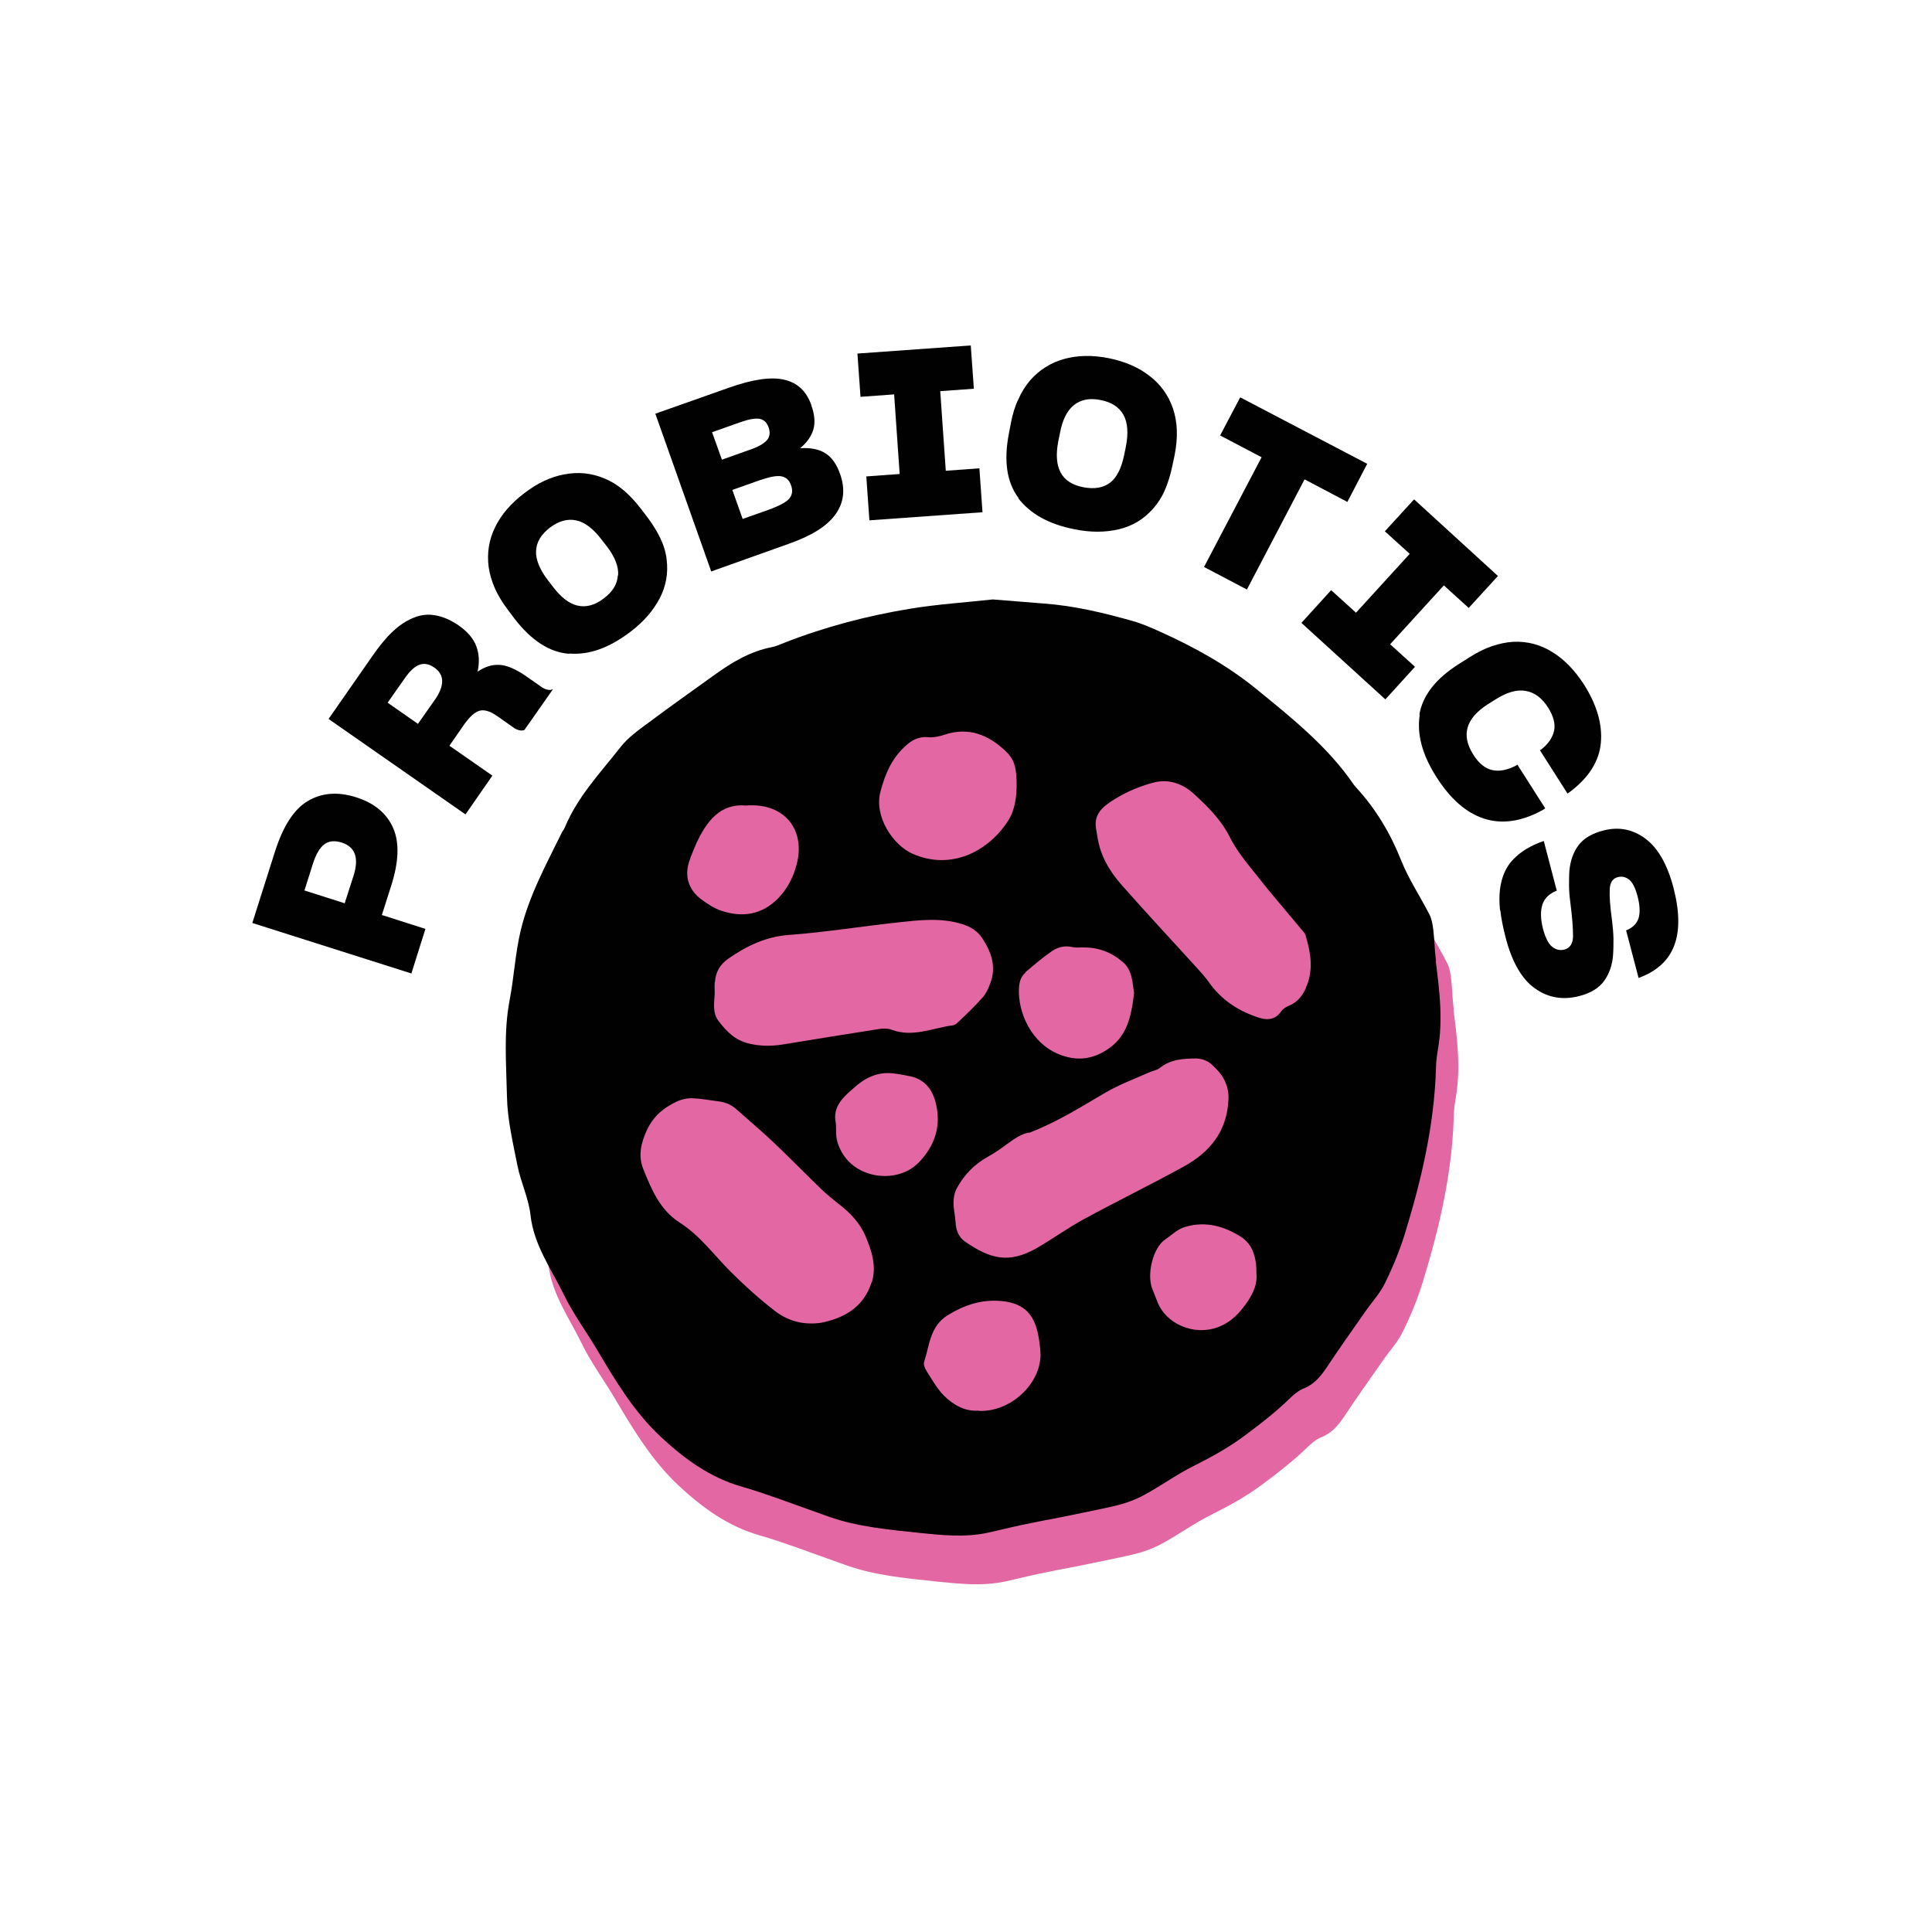
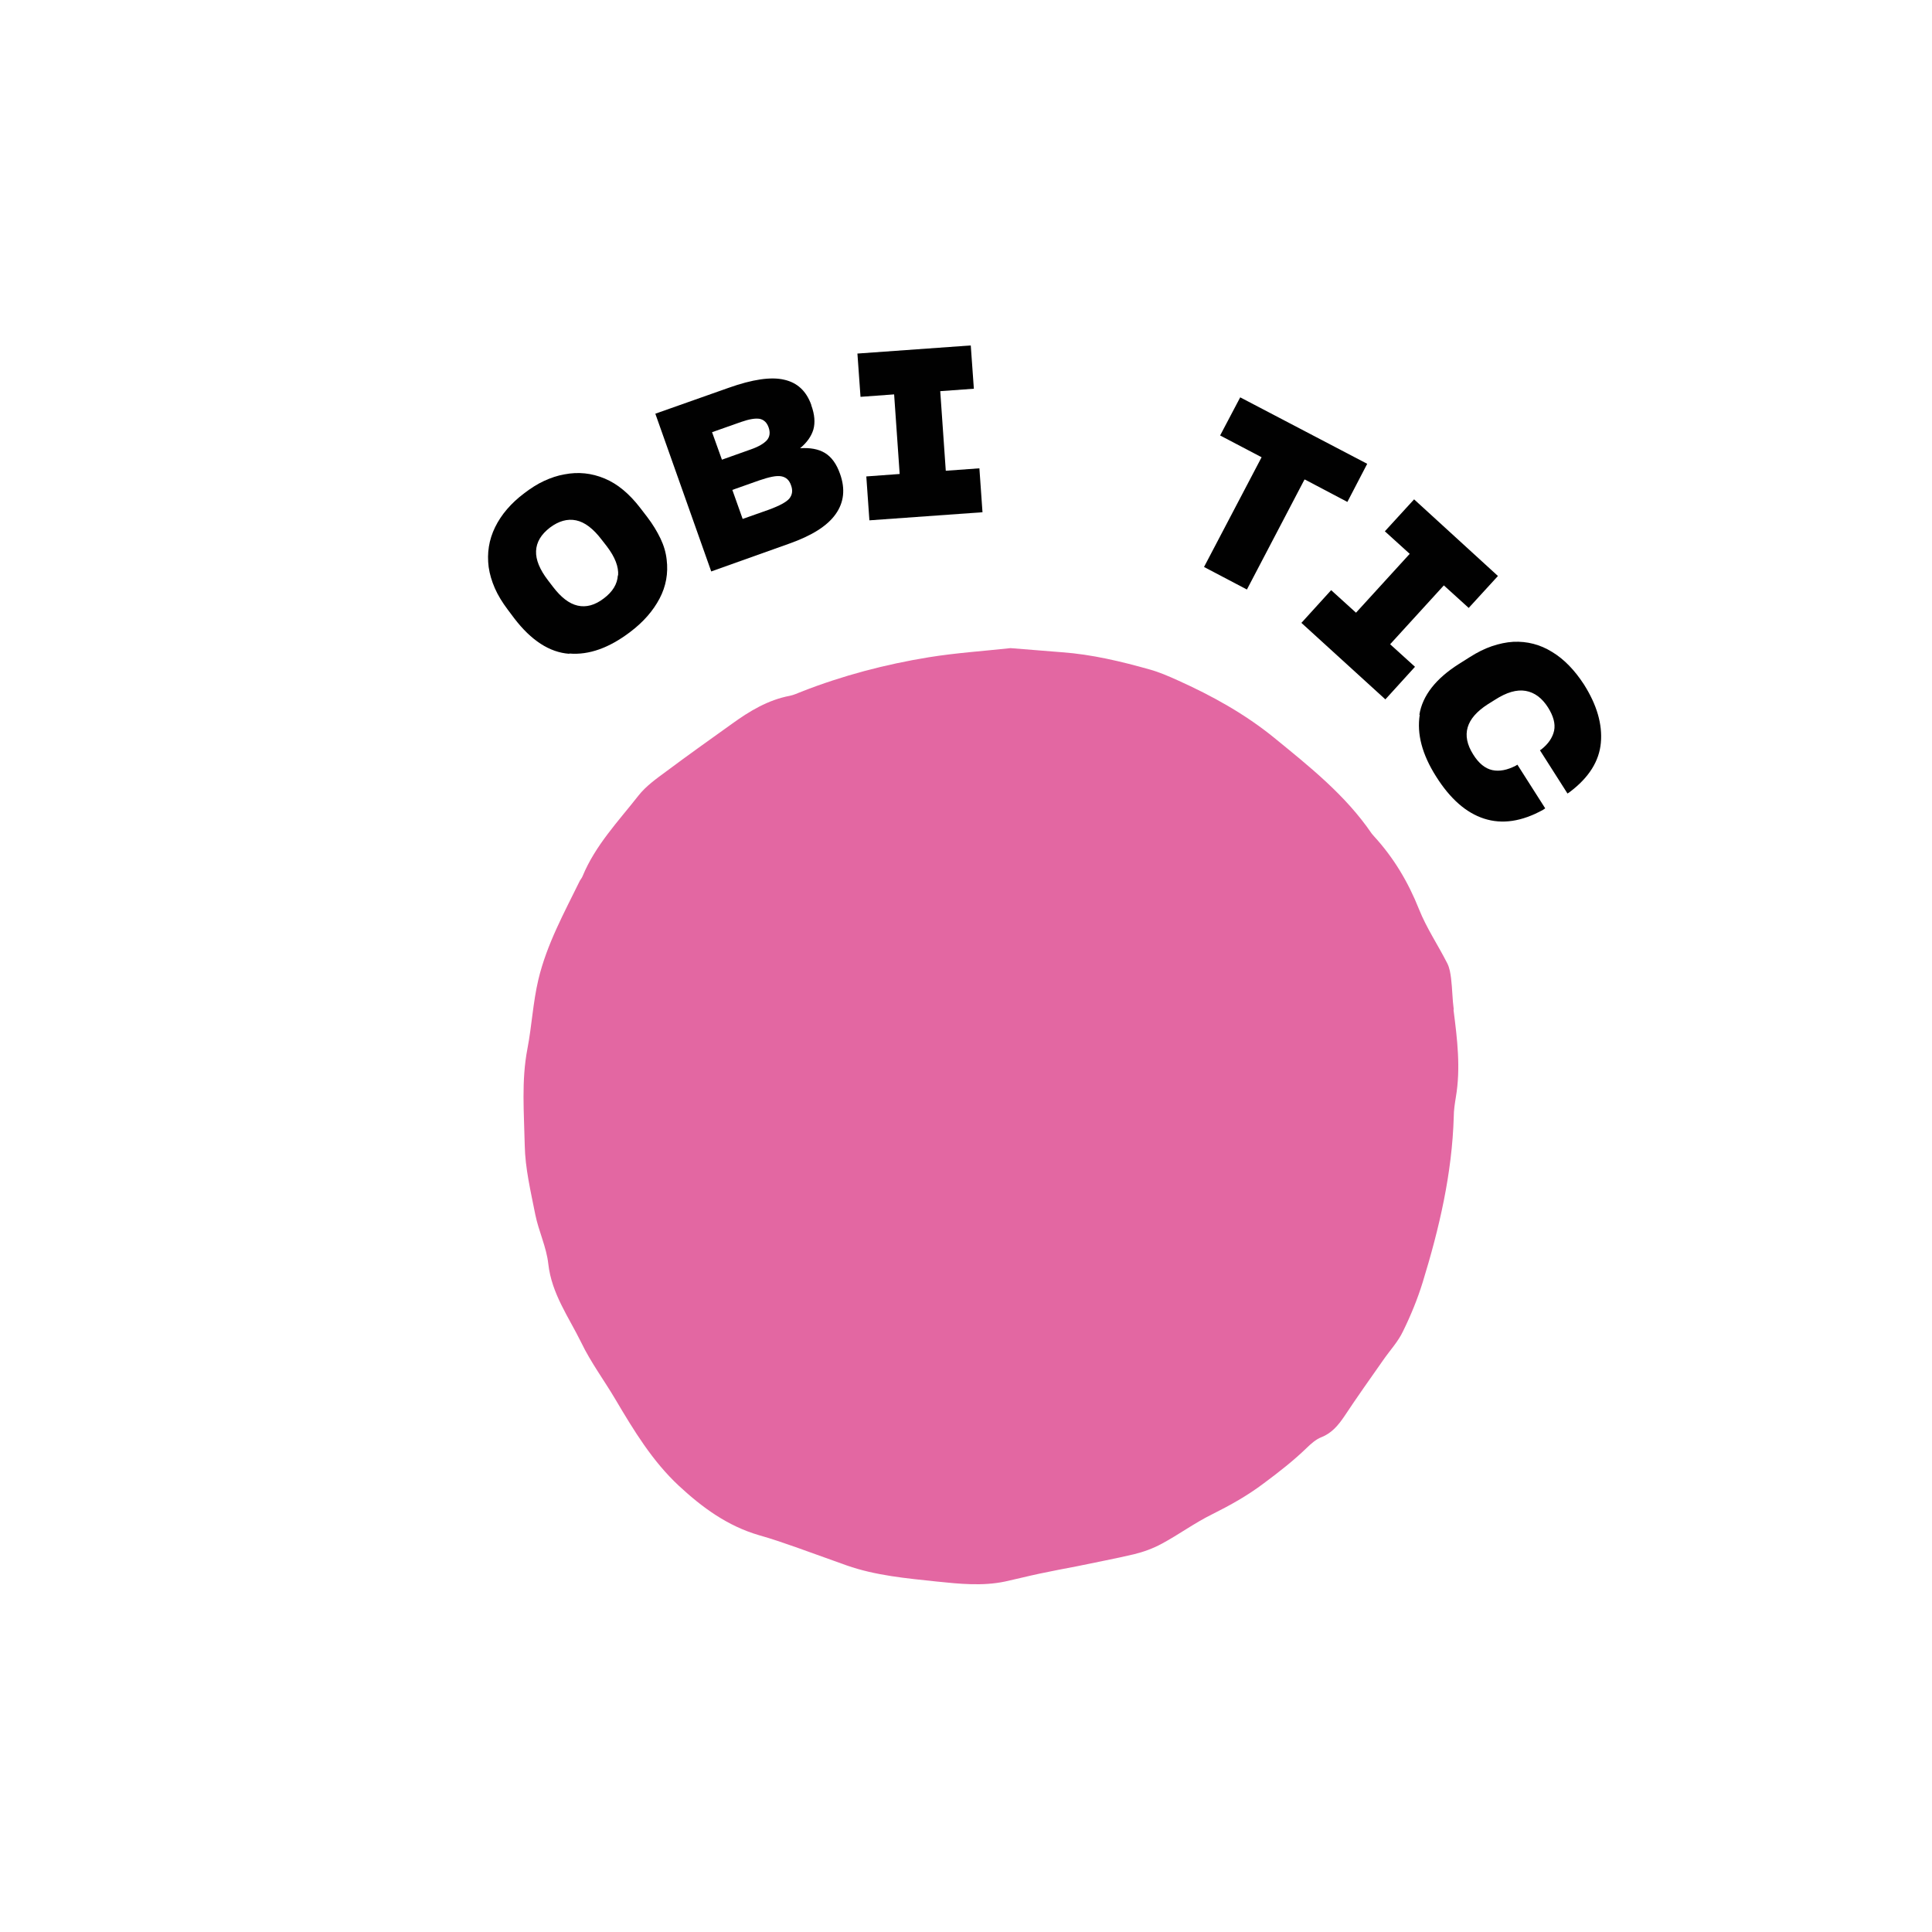
<svg xmlns="http://www.w3.org/2000/svg" viewBox="0 0 150 150" version="1.1" id="Layer_1">
  <defs>
    <style>
      .st0 {
        fill: #010101;
      }

      .st1 {
        fill: #e367a2;
      }
    </style>
  </defs>
  <path d="M112.87,78.39c-.11-.8-.11-1.62-.21-2.43-.05-.39-.11-.8-.29-1.16-.72-1.42-1.62-2.75-2.2-4.21-.84-2.11-1.96-3.99-3.49-5.66-.06-.06-.11-.14-.18-.21-2.03-2.98-4.83-5.2-7.56-7.43-2.27-1.85-4.83-3.27-7.5-4.47-.71-.32-1.42-.63-2.17-.84-2.24-.63-4.49-1.17-6.82-1.34-1.32-.1-2.64-.21-3.99-.32-2.11.23-4.25.37-6.35.71-3.38.55-6.69,1.42-9.88,2.67-.29.11-.6.26-.9.32-1.7.32-3.14,1.19-4.52,2.19-1.7,1.22-3.41,2.43-5.08,3.68-.76.56-1.58,1.14-2.16,1.88-1.56,1.99-3.35,3.86-4.34,6.26-.05.13-.14.23-.21.35-1.22,2.49-2.57,4.94-3.22,7.67-.42,1.77-.51,3.6-.85,5.37-.48,2.49-.26,5-.21,7.48.03,1.8.47,3.62.82,5.4.26,1.29.87,2.53,1.01,3.83.26,2.32,1.59,4.13,2.56,6.11.74,1.54,1.8,2.96,2.67,4.44,1.42,2.4,2.85,4.76,4.91,6.68,1.82,1.69,3.78,3.12,6.21,3.83.97.27,1.91.6,2.86.93,1.32.47,2.64.95,3.96,1.42,2.25.79,4.63,1,6.98,1.25,1.75.18,3.55.37,5.31,0,.88-.19,1.77-.42,2.67-.61.98-.21,1.96-.39,2.94-.58,1.46-.31,2.94-.58,4.41-.93.74-.18,1.48-.45,2.16-.82,1.32-.71,2.54-1.61,3.88-2.27,1.42-.71,2.77-1.46,4.05-2.43,1.17-.87,2.3-1.75,3.35-2.77.32-.31.69-.63,1.09-.79.82-.32,1.32-.93,1.79-1.62.98-1.48,2.01-2.93,3.02-4.37.51-.74,1.16-1.43,1.54-2.24.6-1.22,1.13-2.51,1.53-3.81,1.29-4.2,2.28-8.44,2.41-12.85,0-.5.08-1,.16-1.5.39-2.28.11-4.54-.18-6.8l.02-.02Z" class="st1" />
  <g>
-     <path d="M111.49,74.61c-.11-.8-.11-1.62-.21-2.43-.05-.39-.11-.8-.29-1.16-.72-1.42-1.62-2.75-2.2-4.21-.84-2.11-1.96-3.99-3.49-5.66-.06-.06-.11-.14-.18-.21-2.03-2.98-4.83-5.2-7.56-7.43-2.27-1.85-4.83-3.27-7.5-4.47-.71-.32-1.42-.63-2.17-.84-2.24-.63-4.49-1.17-6.82-1.34-1.32-.1-2.64-.21-3.99-.32-2.11.23-4.25.37-6.35.71-3.38.55-6.69,1.42-9.88,2.67-.29.11-.6.26-.9.32-1.7.32-3.14,1.19-4.52,2.19-1.7,1.22-3.41,2.43-5.08,3.68-.76.56-1.58,1.14-2.16,1.88-1.56,1.99-3.35,3.86-4.34,6.26-.05.13-.14.23-.21.35-1.22,2.49-2.57,4.94-3.22,7.67-.42,1.77-.51,3.6-.85,5.37-.48,2.49-.26,5-.21,7.48.03,1.8.47,3.62.82,5.4.26,1.29.87,2.53,1.01,3.83.26,2.32,1.59,4.13,2.56,6.11.74,1.54,1.8,2.96,2.67,4.44,1.42,2.4,2.85,4.76,4.91,6.68,1.82,1.69,3.78,3.12,6.21,3.83.97.27,1.91.6,2.86.93,1.32.47,2.64.95,3.96,1.42,2.25.79,4.63,1,6.98,1.25,1.75.18,3.55.37,5.31,0,.88-.19,1.77-.42,2.67-.61.98-.21,1.96-.39,2.94-.58,1.46-.31,2.94-.58,4.41-.93.74-.18,1.48-.45,2.16-.82,1.32-.71,2.54-1.61,3.88-2.27,1.42-.71,2.77-1.46,4.05-2.43,1.17-.87,2.3-1.75,3.35-2.77.32-.31.69-.63,1.09-.79.82-.32,1.32-.93,1.79-1.62.98-1.48,2.01-2.93,3.02-4.37.51-.74,1.16-1.43,1.54-2.24.6-1.22,1.13-2.51,1.53-3.81,1.29-4.2,2.28-8.44,2.41-12.85,0-.5.08-1,.16-1.5.39-2.28.11-4.54-.18-6.8l.02-.02ZM79.62,75.48c.66-.56,1.32-1.13,2.03-1.62.48-.34,1.05-.47,1.66-.32.27.06.58,0,.87.02,1.13,0,2.14.39,2.99,1.13.77.66.74,1.61.88,2.4-.21,1.8-.53,3.41-2.12,4.42-1.11.72-2.24.87-3.52.42-2.38-.85-3.38-3.39-3.3-5.15.02-.5.13-.95.51-1.27v-.02ZM68.37,61.42c.35-1.32.85-2.48,1.83-3.41.51-.5,1.08-.85,1.88-.77.4.03.84-.06,1.22-.19,1.88-.63,3.41-.02,4.76,1.25.71.68.88,1.27.87,2.78-.02.68-.08,1.74-.66,2.64-1.46,2.3-4.36,3.91-7.41,2.57-1.51-.66-3.04-2.9-2.49-4.87ZM55.51,76.24c.05-.77.4-1.38,1.05-1.82,1.42-.98,2.9-1.7,4.68-1.83,2.81-.21,5.61-.66,8.43-.97,1.69-.18,3.39-.4,5.07.14.66.21,1.16.53,1.54,1.11.71,1.09,1.09,2.22.6,3.49-.14.37-.31.76-.56,1.05-.6.68-1.25,1.3-1.91,1.93-.13.13-.29.26-.47.27-1.56.21-3.07.95-4.71.34-.29-.11-.66-.11-.97-.06-2.51.39-5.02.8-7.53,1.21-.87.13-1.72.13-2.59-.08-1.08-.26-1.75-.95-2.38-1.79-.43-.6-.32-1.24-.27-2.09,0-.16-.02-.53,0-.88l.03-.02ZM53.58,66.65c.16-.4.32-.8.5-1.21.8-1.7,1.85-3.07,3.83-2.9,2.98-.24,4.66,1.87,3.94,4.58-.27,1.01-.71,1.87-1.43,2.62-1.27,1.29-2.77,1.51-4.39.98-.58-.19-1.11-.55-1.59-.9-1.06-.79-1.35-1.96-.84-3.18h-.02ZM67.67,99.56c-.61,1.91-2.09,2.77-3.92,3.14-1.35.19-2.54-.11-3.6-.93-1.21-.93-2.33-1.95-3.41-3.02-1.3-1.3-2.38-2.81-3.97-3.83-1.53-.97-2.2-2.59-2.83-4.17-.4-1-.19-1.99.29-3.02.51-1.09,1.3-1.72,2.28-2.19.37-.18.84-.29,1.25-.27.68.02,1.37.16,2.04.24.51.06.98.26,1.37.61.92.82,1.87,1.62,2.77,2.46,1.29,1.22,2.53,2.49,3.81,3.73.42.4.87.77,1.32,1.13.92.69,1.7,1.51,2.14,2.56.47,1.13.87,2.32.47,3.59v-.02ZM71.28,90.3c-1.69,1.72-5.42,1.27-6.27-1.66-.13-.43-.08-.93-.11-1.4-.31-1.37.64-2.11,1.48-2.85.8-.71,1.74-1.17,2.88-1.06.47.05.93.13,1.4.23,1.06.23,1.67.92,1.96,1.95.51,1.87-.03,3.46-1.32,4.78l-.02.02ZM75.96,109.52c-1.01.08-1.91-.42-2.65-1.14-.55-.55-.95-1.27-1.37-1.93-.13-.21-.26-.51-.19-.71.42-1.3.45-2.78,1.85-3.64,1.29-.79,2.61-1.22,4.12-1.09,1.59.14,2.46.85,2.83,2.38.13.53.19,1.08.23,1.61.13,2.35-2.28,4.65-4.78,4.54l-.03-.02ZM84.18,94.64c-1.27.69-2.44,1.54-3.7,2.27-2.16,1.22-3.59.84-5.55-.51-.5-.34-.71-.88-.74-1.51-.03-.5-.16-1.01-.16-1.51,0-.39.08-.8.26-1.13.56-1.03,1.37-1.87,2.41-2.44.32-.18.63-.37.93-.58.8-.56,1.54-1.22,2.33-1.3,2.24-.87,4.02-2.03,5.87-3.1,1.09-.64,2.3-1.08,3.44-1.59.26-.11.58-.16.8-.34.82-.66,1.82-.71,2.78-.72.37,0,.82.14,1.11.37.85.71,1.46,1.56,1.42,2.78-.1,2.49-1.43,4.13-3.51,5.26-2.54,1.4-5.15,2.67-7.69,4.05l-.02.02ZM96.87,101.04c-.6.88-1.27,1.62-2.33,2.01-1.88.68-4.05-.27-4.7-2.03-.13-.34-.27-.66-.4-1.01-.4-1.14.08-3.14,1.03-3.78.5-.34.93-.79,1.54-.97,1.58-.48,3.02-.06,4.33.76.95.61,1.22,1.66,1.21,2.86.08.76-.23,1.48-.68,2.16ZM101.4,76.69c-.26.58-.61,1.06-1.21,1.34-.26.11-.56.26-.71.48-.53.79-1.29.68-1.96.43-1.46-.51-2.72-1.35-3.64-2.65-.31-.45-.69-.85-1.05-1.25-1.9-2.09-3.84-4.17-5.71-6.29-.82-.93-1.5-1.96-1.8-3.2-.1-.42-.16-.85-.23-1.27-.18-1.21.72-1.77,1.48-2.25.9-.56,1.95-1,2.99-1.27,1.16-.31,2.27.08,3.14.88,1.06.98,2.09,1.98,2.77,3.33.56,1.13,1.4,2.11,2.19,3.1,1.09,1.4,2.27,2.73,3.39,4.1.11.14.26.27.31.43.4,1.34.64,2.69.05,4.04l-.02.05Z" class="st0" />
    <g>
-       <path d="M29.65,71.04l3.38,1.08-1.09,3.46-12.35-3.92,1.77-5.58c.63-1.95,1.46-3.25,2.54-3.89,1.08-.64,2.33-.74,3.75-.29,1.42.45,2.38,1.25,2.88,2.4s.43,2.65-.18,4.54l-.71,2.22h.02ZM23.62,69.13l3.14,1,.68-2.11c.23-.71.26-1.27.11-1.7s-.48-.72-1-.9c-.56-.18-1.03-.13-1.38.14-.35.27-.64.77-.87,1.48l-.66,2.09h-.02Z" class="st0" />
-       <path d="M34.88,57.89l3.35,2.33-2.09,3.01-10.63-7.41,3.44-4.94c.4-.58.79-1.06,1.17-1.48.39-.4.76-.74,1.13-.98.76-.5,1.48-.74,2.19-.69.71.05,1.43.32,2.16.82.69.48,1.16,1.03,1.38,1.62s.26,1.25.1,1.98c.56-.39,1.13-.56,1.7-.53s1.24.32,1.98.82l1.29.9c.16.11.31.18.47.21s.29.02.42-.05l-2.22,3.17c-.13.06-.27.06-.43.02-.16-.05-.31-.11-.43-.21l-1.24-.87c-.55-.39-1.01-.53-1.38-.43s-.76.45-1.19,1.05l-1.14,1.64v.03ZM30.1,54.56l2.35,1.64,1.32-1.88c.37-.53.55-1,.56-1.42,0-.42-.19-.77-.58-1.05l-.05-.03c-.39-.27-.76-.34-1.13-.21-.37.13-.74.48-1.13,1.03l-1.34,1.91h-.02Z" class="st0" />
      <path d="M44.19,50.76c-1.53-.11-2.96-1.05-4.26-2.75l-.51-.68c-.42-.56-.76-1.11-1-1.66s-.4-1.09-.48-1.64c-.14-1.09.02-2.12.5-3.1.48-.98,1.24-1.87,2.27-2.64.51-.39,1.01-.71,1.53-.95s1.05-.42,1.58-.51c1.08-.21,2.11-.1,3.12.32,1.01.42,1.93,1.19,2.78,2.3l.53.69c.43.56.77,1.13,1.03,1.67s.42,1.09.48,1.64c.13,1.06-.05,2.07-.55,3.02-.5.95-1.25,1.82-2.3,2.61-1.61,1.22-3.18,1.79-4.71,1.66v.02ZM47.99,44.68c.05-.68-.24-1.43-.88-2.27l-.39-.5c-.66-.87-1.32-1.37-1.99-1.51s-1.35.05-2.03.56c-.69.53-1.05,1.13-1.08,1.82-.03.68.29,1.45.93,2.28l.39.51c.63.82,1.25,1.3,1.91,1.45s1.34-.03,2.03-.56c.68-.51,1.05-1.11,1.09-1.79h.02Z" class="st0" />
      <path d="M55.21,44.34l-4.33-12.22,5.69-2.01c1.85-.66,3.3-.87,4.31-.63,1.03.23,1.72.88,2.11,1.96v.03c.26.71.31,1.34.16,1.88-.16.53-.5,1.01-1.03,1.45.77-.05,1.42.06,1.93.37.51.31.9.85,1.17,1.62.42,1.17.31,2.22-.35,3.14s-1.85,1.66-3.6,2.28l-6.06,2.16v-.03ZM55.29,33.57l.76,2.12,2.25-.8c.6-.21,1-.45,1.24-.71.23-.27.27-.6.14-.98h0c-.13-.39-.37-.61-.69-.68-.34-.06-.82.02-1.45.24l-2.24.79-.02.02ZM56.86,38.04l.8,2.25,2.04-.72c.84-.31,1.37-.6,1.59-.87.23-.29.27-.63.13-1.01h0c-.14-.42-.39-.64-.76-.71s-.93.05-1.72.32c0,0-2.09.74-2.09.74Z" class="st0" />
      <path d="M67.5,40.4l-.24-3.41,2.59-.19-.43-6.18-2.61.19-.24-3.36,8.8-.63.24,3.36-2.61.19.43,6.18,2.61-.19.24,3.41-8.8.63h.02Z" class="st0" />
-       <path d="M79.09,38.68c-.93-1.22-1.17-2.9-.76-5.02l.16-.84c.13-.69.32-1.3.58-1.83.24-.55.55-1.03.9-1.45.72-.82,1.61-1.38,2.65-1.67s2.22-.31,3.47-.06c.63.13,1.21.31,1.72.53s1,.5,1.43.84c.87.66,1.48,1.51,1.83,2.54s.4,2.24.13,3.6l-.18.85c-.14.69-.34,1.32-.58,1.88s-.55,1.03-.92,1.45c-.71.8-1.59,1.34-2.64,1.59s-2.2.26-3.47,0c-1.99-.39-3.44-1.21-4.37-2.43l.03.02ZM86.17,37.49c.53-.4.9-1.13,1.11-2.17l.13-.63c.21-1.06.14-1.9-.19-2.49-.34-.6-.93-.98-1.77-1.14-.85-.18-1.54-.03-2.07.39s-.9,1.16-1.09,2.2l-.13.64c-.19,1.01-.13,1.8.19,2.4.32.6.92.98,1.77,1.14.84.16,1.53.05,2.06-.35v.02Z" class="st0" />
      <path d="M101.27,37.25l-4.46,8.52-3.33-1.75,4.47-8.52-3.22-1.69,1.56-2.96,9.86,5.16-1.54,2.96-3.3-1.74-.05.02Z" class="st0" />
      <path d="M101.05,48.35l2.3-2.53,1.93,1.75,4.17-4.57-1.93-1.75,2.27-2.48,6.51,5.95-2.27,2.48-1.93-1.75-4.17,4.57,1.93,1.75-2.3,2.53-6.53-5.95h.02Z" class="st0" />
      <path d="M110.2,55.49c.24-1.48,1.27-2.8,3.07-3.94l.84-.53c.58-.37,1.16-.66,1.72-.85s1.13-.31,1.66-.34c1.08-.05,2.09.21,3.02.79.93.56,1.75,1.42,2.46,2.51,1.01,1.59,1.45,3.1,1.32,4.54-.13,1.43-.93,2.7-2.4,3.81l-.19.13-2.14-3.36.1-.06c.55-.43.88-.92,1-1.46.11-.53-.05-1.13-.47-1.8-.47-.74-1.05-1.17-1.74-1.29s-1.48.11-2.38.69l-.56.35c-.85.55-1.37,1.14-1.56,1.79s-.05,1.35.43,2.11c.43.69.93,1.09,1.48,1.21s1.16,0,1.82-.34l.13-.08,2.16,3.39-.16.11c-1.66.92-3.18,1.14-4.58.69-1.4-.45-2.64-1.54-3.73-3.27-1.09-1.72-1.51-3.31-1.27-4.81l-.02.02Z" class="st0" />
-       <path d="M116.46,70.67c-.06-.61-.06-1.16,0-1.64.13-.97.47-1.75,1.05-2.33.58-.6,1.35-1.06,2.33-1.4h.02l1.01,3.86h-.03c-.56.23-.93.58-1.09,1.08-.16.5-.14,1.13.05,1.88.18.66.4,1.13.69,1.37.29.24.6.32.95.24.45-.11.69-.47.69-1.06s-.06-1.45-.21-2.61c-.06-.45-.1-.9-.1-1.3s0-.82.03-1.19c.08-.77.31-1.42.71-1.95.4-.53,1.05-.92,1.93-1.14,1.19-.31,2.28-.1,3.27.64.98.74,1.7,2.01,2.17,3.81.47,1.82.5,3.31.06,4.47-.43,1.16-1.35,2.01-2.77,2.53h0l-.97-3.7h.02c.51-.21.82-.53.95-.95s.1-1-.08-1.7c-.18-.66-.39-1.08-.66-1.29s-.56-.27-.87-.19c-.4.1-.61.42-.63.95-.03.53.03,1.34.18,2.43.06.48.1.95.11,1.38,0,.43,0,.85-.03,1.25-.05.8-.29,1.48-.69,2.04-.4.56-1.06.97-1.96,1.19-1.25.32-2.4.13-3.43-.61-1.01-.72-1.79-2.06-2.28-4.01-.19-.74-.32-1.4-.39-2.01l-.03-.05Z" class="st0" />
    </g>
  </g>
</svg>